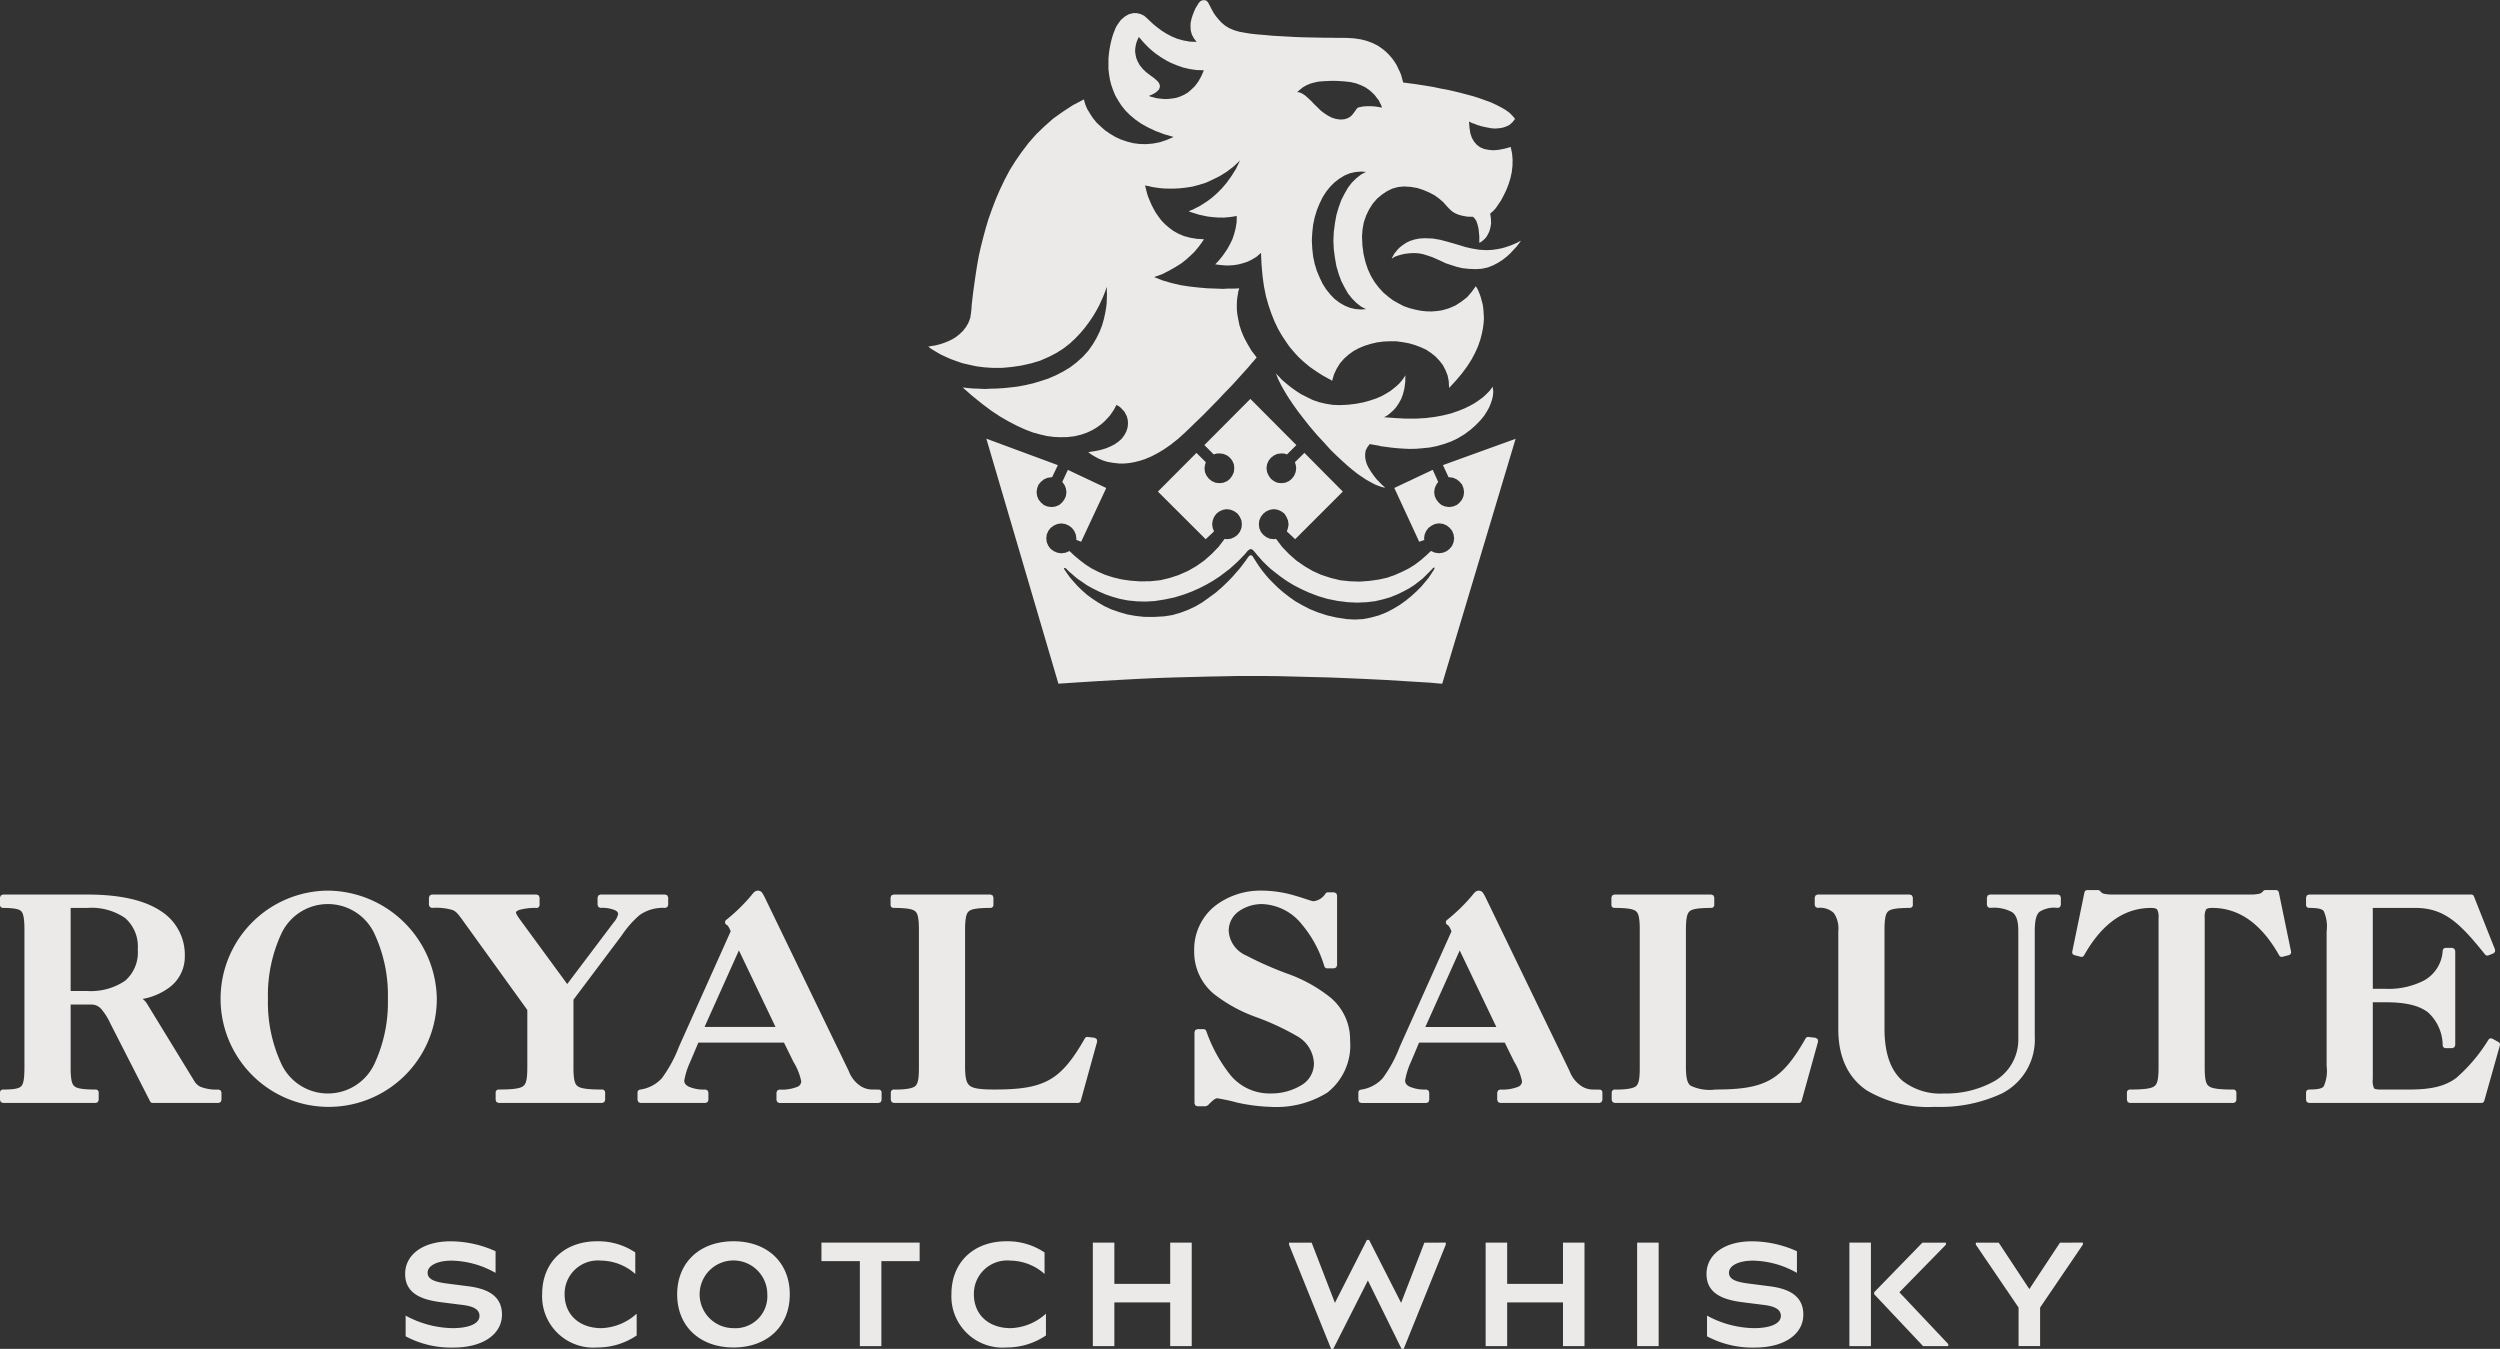
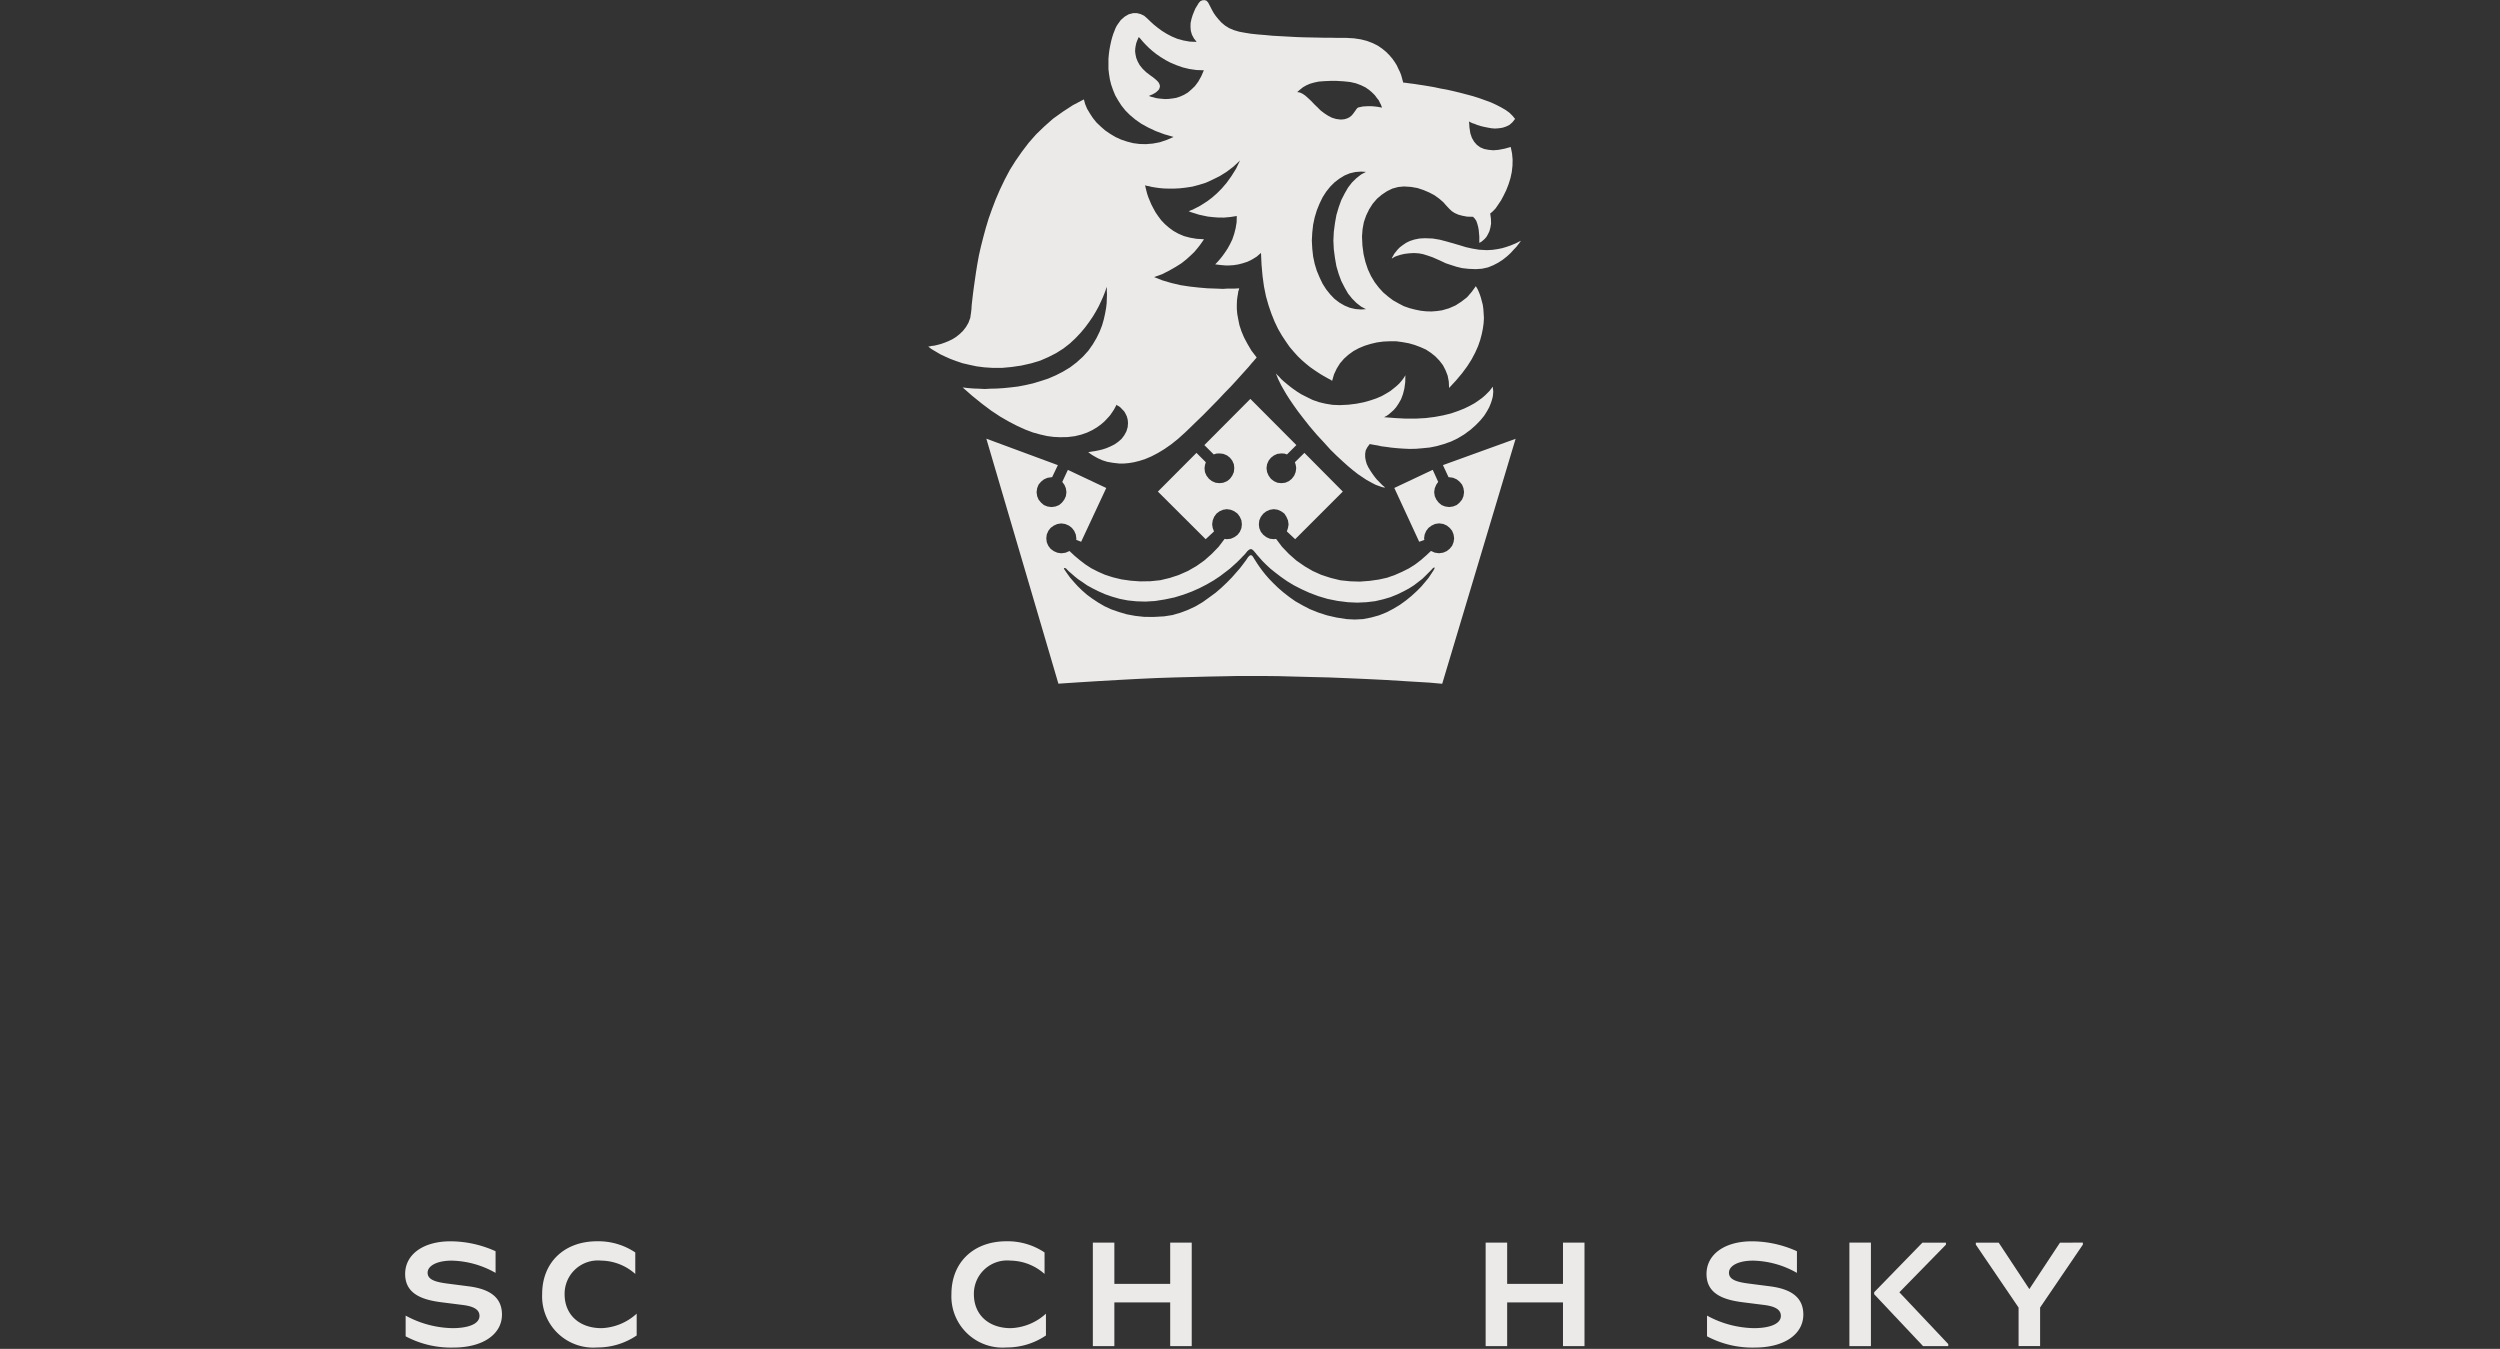
<svg xmlns="http://www.w3.org/2000/svg" width="250" height="134.885" viewBox="0 0 250 134.885">
  <rect x="0" y="0" width="250" height="134.885" fill="#333333" stroke="none" />
  <g id="Group_758" data-name="Group 758" transform="translate(-11.758 -13.312)">
    <g id="Group_92" data-name="Group 92" transform="translate(104.563 13.312)">
      <path id="Path_6" data-name="Path 6" d="M72.291,65.029,72.315,65l-.046-.039Zm32.992-34.268-.461.361-.444.431-.4.518-.344.6-.331.648-.259.718-.23.778-.144.805-.115.863-.043.892.043.876.115.865.144.82.23.778.259.7.331.646.344.605.4.5.444.446.461.359.489.259-.489.03-.576-.044-.559-.13-.518-.215-.518-.3-.489-.374-.431-.448-.4-.5-.359-.563-.3-.631-.274-.648-.215-.705-.159-.746-.085-.778-.044-.805.044-.807.085-.776.159-.748.215-.705.274-.676.3-.618.359-.561.4-.5.431-.431.489-.374.518-.317.518-.215.559-.131.576-.043.489.03Zm-18.875-7.6-.374.043-.344.015-.331-.028-.317-.03-.274-.043-.243-.072-.187-.043-.144-.044-.1-.043-.028-.015.374-.157.3-.174.2-.172.143-.157.059-.174.028-.143-.043-.174-.072-.157-.115-.144-.144-.143-.172-.144-.159-.13-.187-.13-.474-.359-.374-.359-.287-.359-.2-.361-.144-.359-.072-.331-.043-.317.015-.3.043-.272.057-.261.072-.2.072-.172.057-.13.043-.087.015-.015.028.03.1.1.143.172.187.217.246.259.287.287.359.317.374.3.461.318.489.3.518.272.589.244.618.217.663.159.691.1.748.028-.259.6-.3.533-.331.446-.359.344-.346.3-.389.231-.387.172-.389.13Zm20.645.187.115.244.1.187.059.157.028.1.015.043-.057-.013-.144-.03-.23-.043-.259-.03-.331-.03L106,23.929l-.533.03-.474.1-.1.07-.1.131-.1.143-.231.317-.157.172-.187.146-.23.115-.289.085-.359.03-.461-.059-.417-.128-.389-.2-.374-.246-.359-.272-.317-.317-.33-.317-.3-.317L100,23.137l-.287-.257-.274-.187-.274-.13-.274-.044.3-.257.289-.231.331-.187.359-.157.4-.115.461-.1.548-.043.618-.028h.631l.72.043.661.072.561.128.5.189.446.215.374.259.3.259.272.272.2.274Zm13.193,4.662-.618.17-.591.115-.531.044-.474-.044-.446-.085-.4-.172-.33-.244-.261-.3-.23-.389-.157-.459-.087-.563-.043-.618.043.015.1.057.174.087.23.072.274.113.315.1.346.085.359.072.389.072.374.028.389-.028.374-.059.344-.115.346-.172.287-.259.259-.331-.244-.3-.3-.3-.389-.287-.446-.259-.5-.259-.531-.244-.591-.217-.6-.215-.633-.2-.648-.172-.661-.174-.648-.157-.646-.144-.633-.113-.605-.131-.576-.1-.531-.087-.489-.072-.431-.07-.374-.043-.317-.044-.215-.03-.144-.013h-.043v-.044l-.031-.1-.043-.157-.057-.217-.07-.246-.117-.3-.157-.315-.159-.346-.215-.344-.244-.346-.3-.344-.33-.331-.389-.317-.446-.3-.489-.244-.576-.217-.618-.157-.676-.1-.748-.044h-.878l-.576-.013h-.633l-.676-.015-.733-.015-.778-.015-.763-.028-.791-.043-.805-.044-.776-.043-.75-.072-.718-.057-.676-.072-.618-.1-.548-.1-.531-.157-.476-.2-.417-.259-.359-.3-.287-.317-.274-.331-.217-.315-.185-.333-.144-.287-.13-.244-.1-.187-.159-.172-.187-.057-.217.015-.2.085-.174.189-.143.243-.174.274-.143.331-.144.359-.115.374-.087.4-.015.387.03.4.115.4.2.374.272.346-.7-.03-.633-.115-.618-.172-.546-.23-.518-.274-.461-.287-.431-.318-.374-.3-.344-.315-.3-.289-.33-.289-.361-.17-.357-.087h-.376l-.446.115-.417.244-.374.331-.33.459-.1.159-.1.2-.1.259-.115.287-.115.359-.1.374-.087.4-.085.446-.059.444-.043.489v1.024l.057.5.087.548.13.518.185.531.217.531.287.5.331.518.4.5.444.444.548.461.6.418.676.374.763.359.848.317.937.274-.691.3-.691.23-.691.13-.676.057-.648-.015-.648-.085-.617-.159-.593-.2-.559-.257-.533-.318-.5-.344-.446-.389-.417-.4-.359-.446-.3-.461L77.89,24.2l-.2-.474-.128-.474-1.094.574-1.02.663-.965.691-.863.763-.835.805-.748.85-.676.891-.633.907-.576.92-.517.978-.461.965-.417.963-.374.978-.344.965-.291.965-.257.95-.23.905-.2.892-.157.863-.13.805-.113.778-.1.7-.087.661-.07.605-.059.518-.028.446-.043.359-.044.287-.028.2-.187.5-.246.418-.3.389-.33.315-.361.289-.372.23-.389.187-.389.157-.374.13-.331.085-.3.074-.259.03-.2.043-.131.013h-.043l.043.03.1.085.174.131.259.157.317.187.374.217.461.215.487.217.576.215.635.217.676.157.733.157.776.1.865.057h.891l.95-.087.992-.144,1.022-.23.892-.272.818-.359.763-.389.705-.446.633-.489.574-.533.518-.546.446-.533.417-.561.374-.546.317-.533.274-.5.215-.461.189-.417.144-.359.115-.3.072-.231.043-.13.013-.057v.057l.015.159v.23l.015.33-.015.389-.015.461-.056.5-.1.548-.13.589-.172.6-.244.633-.317.648-.374.631-.446.635-.546.6-.635.574-.646.491-.718.431-.705.359-.763.331-.748.244-.763.23-.763.174-.748.143-.733.087-.72.072-.661.043-.646.015-.576.03-.546-.03-.476-.015-.4-.028-.331-.03-.23-.03-.157-.013-.059-.015.95.833.979.792.933.7.907.6.878.505.835.431.791.359.761.287.72.2.705.159.646.085.62.03.776-.013.72-.089.646-.157.576-.2.517-.244.461-.274.417-.3.346-.3.3-.317.259-.287.2-.289.172-.257.115-.2.087-.172.057-.1.015-.043.028.015.087.07.143.072.159.13.159.172.187.189.143.243.131.274.085.318.03.344-.03.4-.13.431-.217.4-.272.359-.331.287-.374.261-.4.2-.4.172-.4.13-.361.087-.346.07-.287.044-.244.043-.143.015h-.044l.03.03.13.1.2.144.289.172.344.187.418.187.489.157.574.1.635.072h.459l.491-.044.517-.085.576-.144.574-.187.605-.259.633-.33.661-.4.678-.474.7-.561.733-.663.907-.878.848-.82.792-.805.718-.733.648-.691.618-.633.531-.576.476-.531.417-.461.359-.4.274-.331.23-.259.159-.187.1-.115.03-.043-.518-.676-.4-.678-.344-.646-.259-.618-.2-.605-.117-.576-.1-.546-.044-.489v-.459l.015-.4.043-.359.057-.317L93,42.458l.057-.157.028-.13.017-.028h-.044l-.159.013-.244.015h-.733l-.446.03-.733-.03-.82-.028-.863-.074-.907-.1-.935-.143-.92-.217-.878-.259-.835-.33.805-.289.705-.359.633-.361.591-.372.489-.389.431-.389.374-.359.3-.359.231-.289.185-.259.131-.187.085-.128.015-.044-.735-.043-.661-.115-.6-.159L87,36.675l-.489-.274-.446-.33-.4-.346-.359-.374-.3-.4-.274-.4-.23-.417-.2-.389-.157-.374L84,33.022l-.115-.346-.07-.274-.057-.23L83.717,32l-.028-.115v-.044l.043.015.13.043.2.03.274.072.344.057.4.057.461.043.489.015h.548l.574-.03.62-.07.646-.1.648-.172.691-.215.691-.317.7-.346.691-.431.678-.517.661-.618-.4.833-.459.733-.476.663-.489.574-.489.491-.476.417-.474.359-.446.289-.4.243-.346.174-.274.143-.23.087-.13.057h-.057l.057.03.115.056.217.072.287.087.361.115.4.087.476.1.517.059.563.043H91.6l.618-.057.633-.1-.015.631-.1.6-.144.563-.185.546-.231.474-.244.446-.259.389-.244.344-.231.289-.2.23-.157.172-.1.1-.043.044.057.015.13.015.215.028.287.03.346.028H92.1l.431-.028L93,39.755l.446-.115.489-.159.461-.23.444-.274.433-.374.056,1.194.1,1.122.144,1.05.2.978.257.907.287.835.318.791.344.718.374.648.389.591.389.561.417.489.4.446.417.4.417.361.389.317.389.274.344.23.331.215.287.172.259.144.23.13.174.085.13.087.072.044.187-.648.272-.576.331-.531.4-.461.448-.4.5-.361.531-.287.589-.244.605-.187.617-.144.648-.087.633-.028h.648l.631.087.635.115.589.17.576.217.546.244.5.331.446.359.4.418.344.446.259.5.215.546.115.591.03.646.691-.748.605-.72.517-.7.431-.678.359-.676.289-.646.215-.618.159-.6.115-.563.072-.531.03-.518-.03-.489-.03-.446-.057-.4-.1-.372-.087-.331-.1-.3-.1-.257-.087-.2-.087-.172-.072-.115-.043-.072-.013-.03-.418.576-.461.533-.574.444-.576.374-.663.289-.691.2-.5.072-.531.043-.548-.013-.544-.059-.563-.113-.559-.144-.576-.2-.548-.287-.531-.3-.5-.376-.489-.417-.431-.474-.418-.546-.359-.6-.317-.678-.244-.733-.187-.778-.115-.863-.043-.92.057-.733.13-.707.23-.659.3-.618.359-.563.431-.5.476-.4.518-.346.531-.259.576-.157.576-.057.705.043.661.115.6.2.576.246.518.272.459.331.418.359.344.389.244.259.274.259.287.185.359.159.418.115.474.087.576.013.172.174.159.23.1.287.087.317.057.317.028.317.03.317v.648l.03-.015.085-.043.115-.072.157-.13.159-.144.172-.2.144-.257.143-.289.1-.359.072-.417-.015-.476-.072-.531.259-.217.274-.287.257-.374.3-.446.259-.491.259-.531.23-.589.187-.605.13-.6.072-.633.013-.618-.056-.618ZM75.588,70.125l.03-.015.072.015.043.015.03.013.043.03.085.1.174.172.257.217.289.259.374.3.431.289.474.33.548.3.6.3.648.287.705.244.761.217.807.157.861.087.892.028.965-.057.992-.159.95-.2.892-.274.848-.315.778-.346.7-.361.691-.4.605-.4.531-.4.489-.374.417-.374.361-.331.287-.287.244-.259.172-.172.1-.115.157-.2.144-.13.115-.072.144-.028.115.057.13.115.172.2.174.217.243.274.289.331.374.372.431.4.5.4.546.418.618.431.691.417.763.389.791.359.878.331.92.274.992.2,1.037.131.935.043.922-.043.861-.1.807-.187.733-.215.676-.274.618-.3.561-.3.5-.318.431-.33.389-.3.3-.289.6-.6.072-.087.115-.115.1-.057h.043l.015.044-.028.1-.1.172-.217.331-.257.389-.346.417-.389.459-.459.461-.518.474-.546.446-.618.446-.648.389-.691.359-.746.3-.778.215-.807.159-.848.043-.818-.043-1.009-.159-.935-.215-.891-.289-.822-.331-.746-.387-.705-.4L98.089,73l-.574-.446-.533-.461-.489-.474-.417-.431-.374-.431-.317-.4-.274-.376-.215-.317-.174-.274-.13-.2-.085-.144-.087-.13-.1-.072-.1-.015L94.1,68.9l-.13.144-.2.3-.272.361-.317.417-.389.446-.431.489-.489.5-.546.518-.576.5-.648.474-.661.476-.705.417-.733.344-.792.3-.791.231-.835.13-1.02.057L83.6,75l-.905-.1-.848-.157-.78-.231-.746-.257-.691-.317-.618-.359-.605-.4-.531-.389-.491-.431-.444-.431-.389-.431-.374-.431-.3-.418-.274-.4-.043-.072Zm45.146-12.933-7.266,2.631.561,1.209h.057l.4.057.359.159.287.23.246.289.143.359.059.4-.059.4-.143.344-.246.3-.287.246-.359.143-.4.057-.4-.057-.359-.143-.289-.246-.23-.3-.159-.344-.057-.4.057-.389.144-.346.2-.289-.546-1.207-3.842,1.813,2.489,5.381.518-.187-.03-.159.059-.387.157-.361.231-.3.315-.23.346-.159.387-.057.418.057.359.159.287.23.246.3.143.361.059.387-.059.389-.143.359-.246.3-.287.23-.359.157-.418.059-.417-.059-.389-.17-.489.459-.531.461-.561.43-.618.389-.691.346-.718.317-.778.274-.835.185-.92.13-.979.074-.95-.031-.978-.1-.948-.23-.937-.3-.891-.4-.835-.489-.805-.561-.733-.646L97.385,68,96.78,67.2l-.215.03-.4-.043-.359-.159-.3-.23-.246-.3-.157-.374-.043-.374.043-.4.157-.359.246-.317.3-.23.359-.157.4-.059.389.059.344.157.317.23.2.317.157.359.059.4-.059.359-.115.344.833.778,4.764-4.762L99.615,58.6l-.95.935.087.287.043.3-.057.4-.144.357-.244.317-.287.231-.361.157-.4.044-.389-.044-.344-.157-.3-.231-.231-.317-.157-.357-.057-.4.057-.389.157-.359.231-.289.3-.23.344-.157.389-.044.3.015.274.085.935-.933-4.6-4.62-4.6,4.62.935.933.274-.085.3-.015.387.044.376.157.287.23.23.289.159.359.043.389-.043.4-.159.357-.23.317-.287.231-.376.157-.387.044-.387-.044-.361-.157-.3-.231-.246-.317-.157-.357-.043-.4.043-.3.087-.287-.935-.935-3.857,3.87,4.777,4.762.835-.778-.13-.344-.057-.359.057-.4.143-.359.231-.317.3-.23.359-.157.374-.059.4.059.359.157.317.23.23.317.159.359.043.4-.043.374-.159.374-.23.3-.317.23-.359.159-.4.043-.215-.03-.6.792-.678.7-.748.663-.791.561-.85.489-.905.4-.907.3-.963.23-.978.1-1.022.015-.965-.07-.905-.13-.835-.2L79.7,70.8l-.72-.317-.676-.344-.6-.389-.561-.431-.533-.446-.489-.459-.389.17-.431.059-.389-.059-.359-.157-.317-.23-.23-.3-.157-.359-.044-.389.044-.387.157-.361.23-.3.317-.23.359-.159.389-.057.389.057.374.159.3.23.23.3.159.361.056.387L76.8,67.3l.489.187L79.8,62.111,75.962,60.3,75.4,61.505l.217.289.144.346.056.389-.056.4-.159.344-.23.3-.289.246-.359.143-.4.057-.4-.057-.361-.143-.285-.246-.246-.3-.143-.344-.057-.4.057-.4.143-.359.246-.289.285-.23.361-.159.4-.057h.059l.576-1.209-7.151-2.646,7.206,24.5,1.944-.13,2.085-.13,2.015-.115L83,81.2l1.855-.085,1.785-.059,1.7-.043,1.613-.043,1.524-.028,1.424-.03h2.648l1.5.015,1.554.043,1.683.043,1.755.043,1.857.074,1.942.085,2.013.1,2.1.13,2.174.13,1.268.115Zm-2.259-4.949-.013-.144-.015-.085v-.03l-.028.03-.059.085-.1.131-.144.185-.2.2-.23.23-.3.259-.361.259-.4.274-.5.274-.531.257-.62.246-.705.243-.761.187-.835.157-.935.117-1.007.057h-.978l-1.065-.057-1.122-.087.03-.013.1-.044.174-.1.187-.13.231-.2.257-.231.246-.285.243-.361.246-.431.187-.5.143-.563.087-.648.015-.676-.015.015-.044.072-.085.144-.117.159-.157.2-.187.217-.259.243-.3.246-.344.272-.4.244-.461.261-.533.228-.591.2-.661.187-.733.144-.805.1-.878.044-.72-.03-.7-.115-.663-.157-.618-.217-.589-.289-.563-.285-.5-.318-.459-.33-.4-.317-.359-.3-.287-.259-.217-.246-.172-.157-.1-.115-.03-.044.015.044.028.1.072.144.087.244.143.289.174.357.23.406.274.472.33.52.4.589.461.648.531.689.6.763.748.878.72.778.648.718.631.618.591.548.546.489.518.431.461.359.446.3.387.259.361.2.315.172.289.144.243.085.2.072.172.059.13.028.087.015.07.015-.015-.03-.085-.087-.144-.115-.172-.172-.187-.2-.23-.23-.217-.274-.217-.3-.2-.3-.2-.331-.157-.331-.1-.344-.057-.33v-.361l.057-.33.157-.3.231-.317h.072l.144.03.243.043.346.057.389.087.459.057.518.072.576.057.605.043.646.03.661-.015.678-.057.7-.072.705-.144.691-.2.7-.246.663-.317.648-.389.646-.474.531-.474.461-.474.376-.461.272-.431.23-.417.159-.389.115-.346.087-.344.028-.274.015-.23Zm2.748-14.833-.157.072-.187.1-.289.128-.344.144-.417.144-.433.13-.5.1-.5.07-.546.028-.761-.043-.691-.115-.648-.144-.648-.2-1.294-.372-.661-.172-.705-.117-.778-.03-.546.03-.5.1-.446.143-.387.187-.317.217-.289.215-.23.23-.2.246-.157.2-.1.185-.085.144-.044.1-.015.028.044-.013.115-.072.174-.1.243-.087.317-.1.374-.085.446-.057.491-.03.5.03.444.085.461.144.459.157.433.189.444.2.461.217.517.172.533.172.591.144.646.07.718.03.62-.043.591-.13.531-.215.5-.261.461-.3.417-.33.359-.331.3-.331.274-.287.2-.259.143-.187.1-.144.013-.028Z" transform="translate(-61.979 -13.312)" fill="#eceae9" />
    </g>
    <g id="Group_93" data-name="Group 93" transform="translate(11.758 102.321)">
-       <path id="Path_7" data-name="Path 7" d="M217.548,61.914h-6.805l-.209.087-.085.209v.748l.085.207.209.087a3.807,3.807,0,0,1,2.246.435c.394.3.6.83.6,1.89V76.233a4.811,4.811,0,0,1-2.357,4.322,9.886,9.886,0,0,1-5.093,1.254,6.109,6.109,0,0,1-4.147-1.283c-1.061-.942-1.779-2.524-1.784-5.16V65.6c-.007-1.194.1-1.774.355-1.992.239-.248.9-.352,2.187-.357a.29.29,0,0,0,.292-.294v-.748L202.953,62l-.207-.087h-9.226l-.205.087-.085.209v.748l.085.207.205.087a2.011,2.011,0,0,1,1.623.515,2.76,2.76,0,0,1,.446,1.835v9.762c-.009,2.938,1.072,4.936,2.843,6.138a12.138,12.138,0,0,0,6.839,1.644,14.559,14.559,0,0,0,6.628-1.315,6.026,6.026,0,0,0,3.335-5.714V65.579c0-1.115.166-1.67.473-1.935a2.716,2.716,0,0,1,1.84-.391l.211-.087.085-.207v-.748L217.758,62ZM24.273,70.534a6.133,6.133,0,0,1-3.779,1.029H18.822v-8.31H20.5a5.913,5.913,0,0,1,3.772,1.015,3.777,3.777,0,0,1,1.263,3.144,3.733,3.733,0,0,1-1.263,3.122m9.336,10.882a4.345,4.345,0,0,1-1.823-.283,1.513,1.513,0,0,1-.621-.607l-4.692-7.671a1.737,1.737,0,0,0-.451-.5,6.374,6.374,0,0,0,2.594-1.092,3.819,3.819,0,0,0,1.623-3.155,5.168,5.168,0,0,0-2.372-4.525c-1.608-1.083-4.029-1.666-7.366-1.666H12.052L11.845,62l-.087.209v.748a.29.29,0,0,0,.292.294c1.1.009,1.636.109,1.834.344.227.217.325.811.318,2.005V79.068c.007,1.194-.091,1.789-.318,2.005-.2.243-.734.341-1.834.343a.294.294,0,0,0-.292.293v.754l.087.209.207.085h9.281l.209-.085.085-.209v-.754a.293.293,0,0,0-.29-.293c-1.276,0-1.926-.109-2.161-.355-.259-.217-.364-.8-.353-1.992V72.913h2.067a1.3,1.3,0,0,1,1.013.472,6.2,6.2,0,0,1,.889,1.42l3.975,7.79a.286.286,0,0,0,.259.161h6.584l.211-.085.085-.209v-.754L33.82,81.5Zm15.639-2.67a5.137,5.137,0,0,1-9.4,0,14.6,14.6,0,0,1-1.294-6.408,14.594,14.594,0,0,1,1.294-6.408,5.137,5.137,0,0,1,9.4,0,14.569,14.569,0,0,1,1.3,6.408,14.58,14.58,0,0,1-1.3,6.408M44.563,61.524A10.812,10.812,0,1,0,55.44,72.337,11,11,0,0,0,44.563,61.524m33.72,1.729.207-.087.087-.207v-.748L78.49,62l-.207-.087H71.811L71.6,62l-.085.209v.748l.085.207.209.087a3.225,3.225,0,0,1,1.488.25c.24.141.263.239.272.376a1.868,1.868,0,0,1-.436.817l-4.653,6.171-4.8-6.553c-.048-.076-.141-.209-.216-.337l-.092-.176-.018-.057,0,0c.018-.109.022-.161.338-.289a5.87,5.87,0,0,1,1.734-.2.291.291,0,0,0,.29-.294v-.748L65.63,62l-.209-.087H54.95L54.741,62l-.089.209v.748l.089.207.209.087a5.777,5.777,0,0,1,2.076.215c.335.139.514.368.884.865l6.58,9.127v5.608c.006,1.205-.092,1.761-.386,1.981-.281.267-1.037.365-2.49.367a.3.3,0,0,0-.292.293v.754l.087.209.213.085H71.975l.211-.085.087-.209v-.754a.3.3,0,0,0-.292-.293c-1.449,0-2.206-.1-2.492-.367-.288-.22-.392-.776-.385-1.981V72.431L73.933,66a9.931,9.931,0,0,1,1.8-2.042,4.05,4.05,0,0,1,2.555-.707m3.923,11.906L85.649,67.5l3.661,7.656Zm17.477,6.264-.667-.009A2.123,2.123,0,0,1,97.72,81a3.076,3.076,0,0,1-1.089-1.439L88.269,62.272a4.6,4.6,0,0,0-.292-.526.518.518,0,0,0-.416-.222.58.58,0,0,0-.346.117,1.85,1.85,0,0,0-.279.306,17.373,17.373,0,0,1-2.568,2.513.293.293,0,0,0-.1.272.3.3,0,0,0,.179.23c.074,0,.255.3.379.63L79.651,77.138a13.227,13.227,0,0,1-1.706,3.144,3.621,3.621,0,0,1-2.2,1.141.291.291,0,0,0-.235.285v.754l.085.209.209.085h6.5l.213-.085.081-.209v-.754l-.081-.206-.213-.087a3.742,3.742,0,0,1-1.686-.294c-.335-.18-.429-.359-.434-.607A7.6,7.6,0,0,1,80.8,78.6l.793-1.878h8.562l.945,1.92a6.051,6.051,0,0,1,.778,1.929.587.587,0,0,1-.361.563,4.174,4.174,0,0,1-1.819.283l-.207.087-.087.206v.754l.087.209.207.085h9.926l.211-.085.083-.209v-.754a.289.289,0,0,0-.233-.285m54.606-6.264,3.439-7.656,3.662,7.656Zm17.473,6.264-.666-.009A2.136,2.136,0,0,1,169.8,81a3.111,3.111,0,0,1-1.087-1.439l-8.362-17.285a3.841,3.841,0,0,0-.294-.526.513.513,0,0,0-.416-.222.587.587,0,0,0-.344.117,2.028,2.028,0,0,0-.277.306,17.567,17.567,0,0,1-2.57,2.513.282.282,0,0,0-.1.272.291.291,0,0,0,.177.23c.074,0,.255.3.379.63l-5.177,11.548a13.16,13.16,0,0,1-1.706,3.144,3.606,3.606,0,0,1-2.195,1.141.288.288,0,0,0-.233.285v.754l.081.209.214.085h6.5l.209-.085.083-.209v-.754L154.6,81.5l-.209-.087a3.761,3.761,0,0,1-1.69-.294c-.331-.18-.427-.359-.433-.607a7.6,7.6,0,0,1,.608-1.916l.791-1.878h8.565l.945,1.92a6,6,0,0,1,.777,1.929.578.578,0,0,1-.362.563,4.16,4.16,0,0,1-1.816.283l-.207.087-.089.206v.754l.089.209.207.085H171.7l.213-.085.085-.209v-.754a.291.291,0,0,0-.235-.285M239.349,61.47H238.3a.291.291,0,0,0-.257.143.682.682,0,0,1-.468.243,3.985,3.985,0,0,1-.806.059H223.077a4.06,4.06,0,0,1-.812-.059.665.665,0,0,1-.46-.243.3.3,0,0,0-.263-.143h-1.052a.294.294,0,0,0-.288.233l-1.22,5.925a.3.3,0,0,0,.211.346l.643.167a.282.282,0,0,0,.327-.143c1.486-2.629,3.587-4.746,6.719-4.746.425.009.544.091.608.187a1.566,1.566,0,0,1,.124.8V79.068c.007,1.205-.094,1.761-.385,1.981-.283.267-1.037.365-2.492.367a.293.293,0,0,0-.288.293v.754l.083.209.207.085H235.1l.209-.085.087-.209v-.754a.294.294,0,0,0-.292-.293c-1.455,0-2.207-.1-2.49-.367-.292-.22-.392-.776-.386-1.981V64.238a1.647,1.647,0,0,1,.12-.8c.068-.1.189-.178.616-.187,3.124,0,5.227,2.116,6.711,4.746a.291.291,0,0,0,.336.143l.638-.167a.3.3,0,0,0,.216-.346L239.643,61.7a.3.3,0,0,0-.294-.233M144.775,72.193a14.749,14.749,0,0,0-4.25-2.355,34.3,34.3,0,0,1-4.149-1.829,2.88,2.88,0,0,1-1.747-2.429,2.384,2.384,0,0,1,1.052-2.018,4.011,4.011,0,0,1,2.294-.694,5.323,5.323,0,0,1,3.975,2.04,11.65,11.65,0,0,1,2.241,4.175.3.3,0,0,0,.281.213h.693l.209-.089.091-.207V61.985l-.091-.206-.209-.087h-.608a.3.3,0,0,0-.255.137,1.634,1.634,0,0,1-1.191.754c-.135.017-.838-.263-1.727-.518a11.686,11.686,0,0,0-3.47-.541,7.425,7.425,0,0,0-4.666,1.539,5.568,5.568,0,0,0-2.071,4.46,5.456,5.456,0,0,0,1.976,4.336,15.055,15.055,0,0,0,4.208,2.309,25.174,25.174,0,0,1,4.047,1.874,3.276,3.276,0,0,1,1.745,2.8,2.528,2.528,0,0,1-1.315,2.172,5.775,5.775,0,0,1-3.036.792,5.063,5.063,0,0,1-4-1.835,15.02,15.02,0,0,1-2.418-4.409.3.3,0,0,0-.274-.185H131.5l-.211.085-.083.209v7.121l.083.211.211.087h.834l.216-.1a4.883,4.883,0,0,1,.532-.505.831.831,0,0,1,.388-.2,19.965,19.965,0,0,1,2.015.437,17.926,17.926,0,0,0,3.317.424,9.67,9.67,0,0,0,5.665-1.409,5.981,5.981,0,0,0,2.3-5.229,5.475,5.475,0,0,0-1.989-4.316m116.831,4.475-.612-.335a.294.294,0,0,0-.385.087,16.48,16.48,0,0,1-3.243,3.849c-1.074.78-2.378,1.144-4.65,1.146H249.8c-.481,0-.614-.078-.651-.148a1.839,1.839,0,0,1-.111-.922V72.687h1.313c2.054,0,3.4.357,4.254,1.05a4.515,4.515,0,0,1,1.422,3.277.3.3,0,0,0,.3.261h.666l.2-.087.089-.209v-9.43l-.089-.206-.2-.093h-.666a.306.306,0,0,0-.3.272,3.621,3.621,0,0,1-1.9,3.005,7.771,7.771,0,0,1-3.777.817h-1.313V63.253H253.3c2.869.009,4.422,1.478,6.957,4.649A.313.313,0,0,0,260.6,68l.5-.2.161-.157,0-.224L259.151,62.1a.282.282,0,0,0-.274-.189H242.656l-.211.087-.083.209v.748a.289.289,0,0,0,.292.294c.91.009,1.314.1,1.479.328a3.759,3.759,0,0,1,.287,2.022V79.068a3.759,3.759,0,0,1-.287,2.022c-.165.226-.569.318-1.479.326a.3.3,0,0,0-.292.293v.755l.083.207.211.085H259.9a.292.292,0,0,0,.285-.215L261.747,77a.291.291,0,0,0-.141-.335m-68.3-.426-.693-.083a.3.3,0,0,0-.294.146c-1.237,2.185-2.28,3.446-3.59,4.166s-2.945.944-5.4.944a4.428,4.428,0,0,1-2.514-.385c-.333-.246-.468-.792-.466-1.963V65.6c-.007-1.194.1-1.774.355-1.992.242-.248.9-.352,2.189-.357a.291.291,0,0,0,.292-.294v-.748L183.1,62l-.211-.087h-9.693l-.214.087-.083.209v.748a.29.29,0,0,0,.294.294c1.289.006,1.947.109,2.187.357.263.218.364.8.353,1.992V79.068c.011,1.2-.081,1.742-.353,1.992-.455.417-2.158.355-2.158.355a.3.3,0,0,0-.294.293v.754l.091.209.207.085h18.414a.292.292,0,0,0,.285-.219l1.64-5.923-.041-.244Zm-72.079,0-.691-.083a.3.3,0,0,0-.294.146c-1.242,2.185-2.281,3.446-3.594,4.166s-2.941.944-5.4.944c-1.411.007-2.187-.1-2.514-.385-.335-.246-.47-.792-.468-1.963V65.6c-.009-1.194.1-1.774.357-1.992.24-.248.9-.352,2.189-.357a.289.289,0,0,0,.29-.294v-.748L111.02,62l-.214-.087h-9.691L100.9,62l-.085.209v.748a.289.289,0,0,0,.292.294c1.289.006,1.945.109,2.189.357.259.218.364.8.353,1.992V79.068c.011,1.2-.085,1.742-.353,1.992-.457.417-2.158.355-2.158.355a.3.3,0,0,0-.3.293v.754l.089.209.211.085h18.412a.292.292,0,0,0,.285-.219l1.64-5.923-.041-.244Z" transform="translate(-11.758 -61.47)" fill="#eceae9" />
-     </g>
+       </g>
    <g id="Group_94" data-name="Group 94" transform="translate(52.268 137.302)">
      <path id="Path_8" data-name="Path 8" d="M33.791,89.964v-2.07a10.116,10.116,0,0,0,4.685,1.254c1.62,0,2.7-.435,2.7-1.226,0-.707-.735-.979-1.729-1.1l-2.057-.259c-1.824-.231-3.648-.776-3.648-2.831,0-1.961,1.811-3.268,4.533-3.268a11.013,11.013,0,0,1,4.509.992v2.166a9.242,9.242,0,0,0-4.385-1.226c-1.444,0-2.411.5-2.411,1.211s.831.928,1.92,1.076l2.124.274c1.744.217,3.392.842,3.392,2.831s-1.935,3.3-4.835,3.3A9.646,9.646,0,0,1,33.791,89.964Z" transform="translate(-33.737 -80.323)" fill="#eceae9" />
      <path id="Path_9" data-name="Path 9" d="M41.139,85.743c0-3.172,2.205-5.283,5.5-5.283a6.646,6.646,0,0,1,3.812,1.117v2.152a5.217,5.217,0,0,0-3.405-1.335,3.331,3.331,0,0,0-3.662,3.363c0,2.044,1.47,3.392,3.69,3.392A5.525,5.525,0,0,0,50.59,87.7v2.179a6.959,6.959,0,0,1-3.949,1.2A5.118,5.118,0,0,1,41.139,85.743Z" transform="translate(-27.433 -80.323)" fill="#eceae9" />
-       <path id="Path_10" data-name="Path 10" d="M48.431,85.77c0-3.187,2.259-5.31,5.636-5.31s5.625,2.124,5.625,5.31-2.248,5.31-5.625,5.31S48.431,88.957,48.431,85.77Zm9.014,0a3.384,3.384,0,1,0-3.377,3.377A3.188,3.188,0,0,0,57.445,85.77Z" transform="translate(-21.224 -80.323)" fill="#eceae9" />
-       <path id="Path_11" data-name="Path 11" d="M66.042,82.385H62.215v8.5H60.063v-8.5h-3.84V80.533h9.819Z" transform="translate(-14.588 -80.261)" fill="#eceae9" />
      <path id="Path_12" data-name="Path 12" d="M63.243,85.743c0-3.172,2.205-5.283,5.5-5.283a6.646,6.646,0,0,1,3.812,1.117v2.152a5.217,5.217,0,0,0-3.405-1.335,3.331,3.331,0,0,0-3.662,3.363c0,2.044,1.47,3.392,3.69,3.392A5.525,5.525,0,0,0,72.694,87.7v2.179a6.959,6.959,0,0,1-3.949,1.2A5.118,5.118,0,0,1,63.243,85.743Z" transform="translate(-8.61 -80.323)" fill="#eceae9" />
      <path id="Path_13" data-name="Path 13" d="M80.768,80.533v10.35H78.616V86.512H73.032v4.372H70.88V80.533h2.152v4.125h5.584V80.533Z" transform="translate(-2.106 -80.261)" fill="#eceae9" />
-       <path id="Path_14" data-name="Path 14" d="M97.15,80.658v.2L92.943,91.281h-.218L89.36,84.445,85.9,91.281h-.218L81.476,80.862v-.2h2.261l2.327,6.02,3.2-6.292h.218l3.2,6.292,2.329-6.02Z" transform="translate(6.918 -80.386)" fill="#eceae9" />
      <path id="Path_15" data-name="Path 15" d="M101.98,80.533v10.35H99.828V86.512H94.246v4.372H92.094V80.533h2.152v4.125h5.583V80.533Z" transform="translate(15.96 -80.261)" fill="#eceae9" />
-       <path id="Path_16" data-name="Path 16" d="M100.276,80.533h2.152v10.35h-2.152Z" transform="translate(22.928 -80.261)" fill="#eceae9" />
      <path id="Path_17" data-name="Path 17" d="M104.075,89.964v-2.07a10.122,10.122,0,0,0,4.685,1.254c1.62,0,2.7-.435,2.7-1.226,0-.707-.737-.979-1.731-1.1l-2.055-.259c-1.826-.231-3.65-.776-3.65-2.831,0-1.961,1.811-3.268,4.535-3.268a11.011,11.011,0,0,1,4.507.992v2.166a9.236,9.236,0,0,0-4.385-1.226c-1.444,0-2.411.5-2.411,1.211s.831.928,1.92,1.076l2.124.274c1.744.217,3.392.842,3.392,2.831s-1.935,3.3-4.835,3.3A9.646,9.646,0,0,1,104.075,89.964Z" transform="translate(26.117 -80.323)" fill="#eceae9" />
      <path id="Path_18" data-name="Path 18" d="M111.74,80.533h2.152v10.35H111.74Zm9.886,10.145v.206h-2.518l-4.89-5.19v-.2l4.822-4.957h2.355v.2L116.737,85.5Z" transform="translate(32.69 -80.261)" fill="#eceae9" />
      <path id="Path_19" data-name="Path 19" d="M129.272,80.533v.2l-4.277,6.292v3.855h-2.152V87.028l-4.275-6.292v-.2h2.287l3.064,4.644,3.064-4.644Z" transform="translate(38.505 -80.261)" fill="#eceae9" />
    </g>
  </g>
</svg>